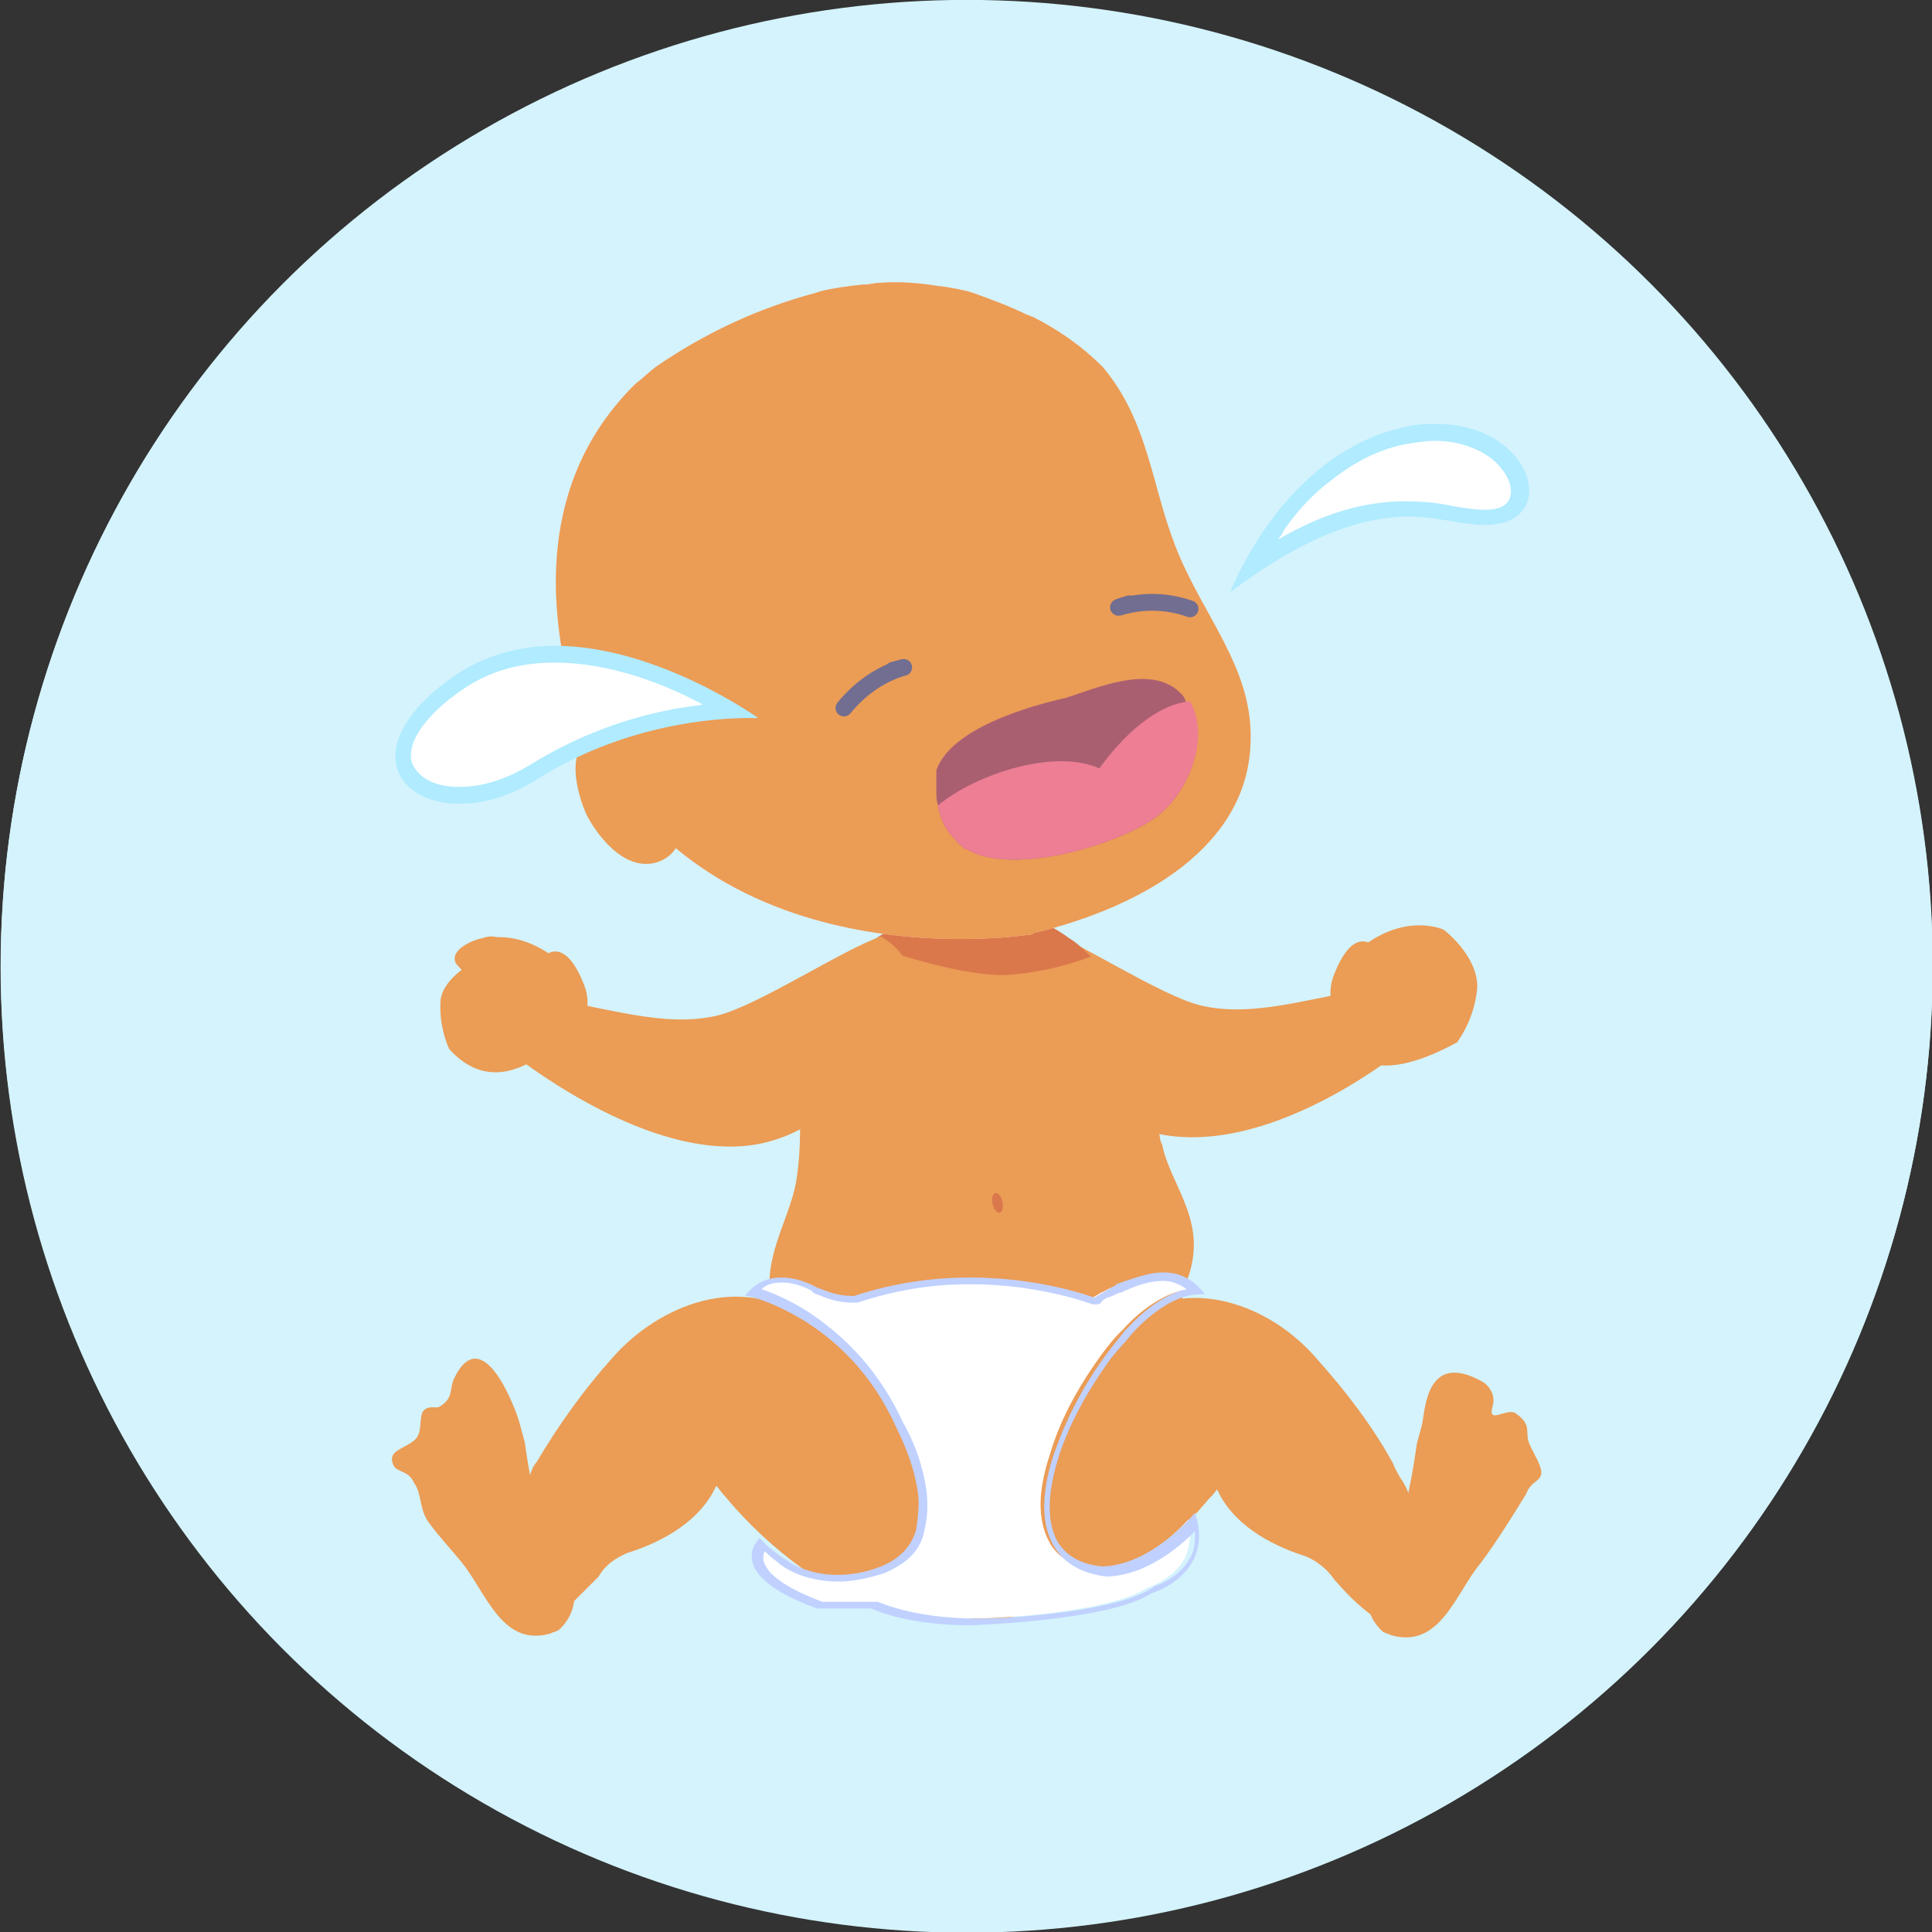
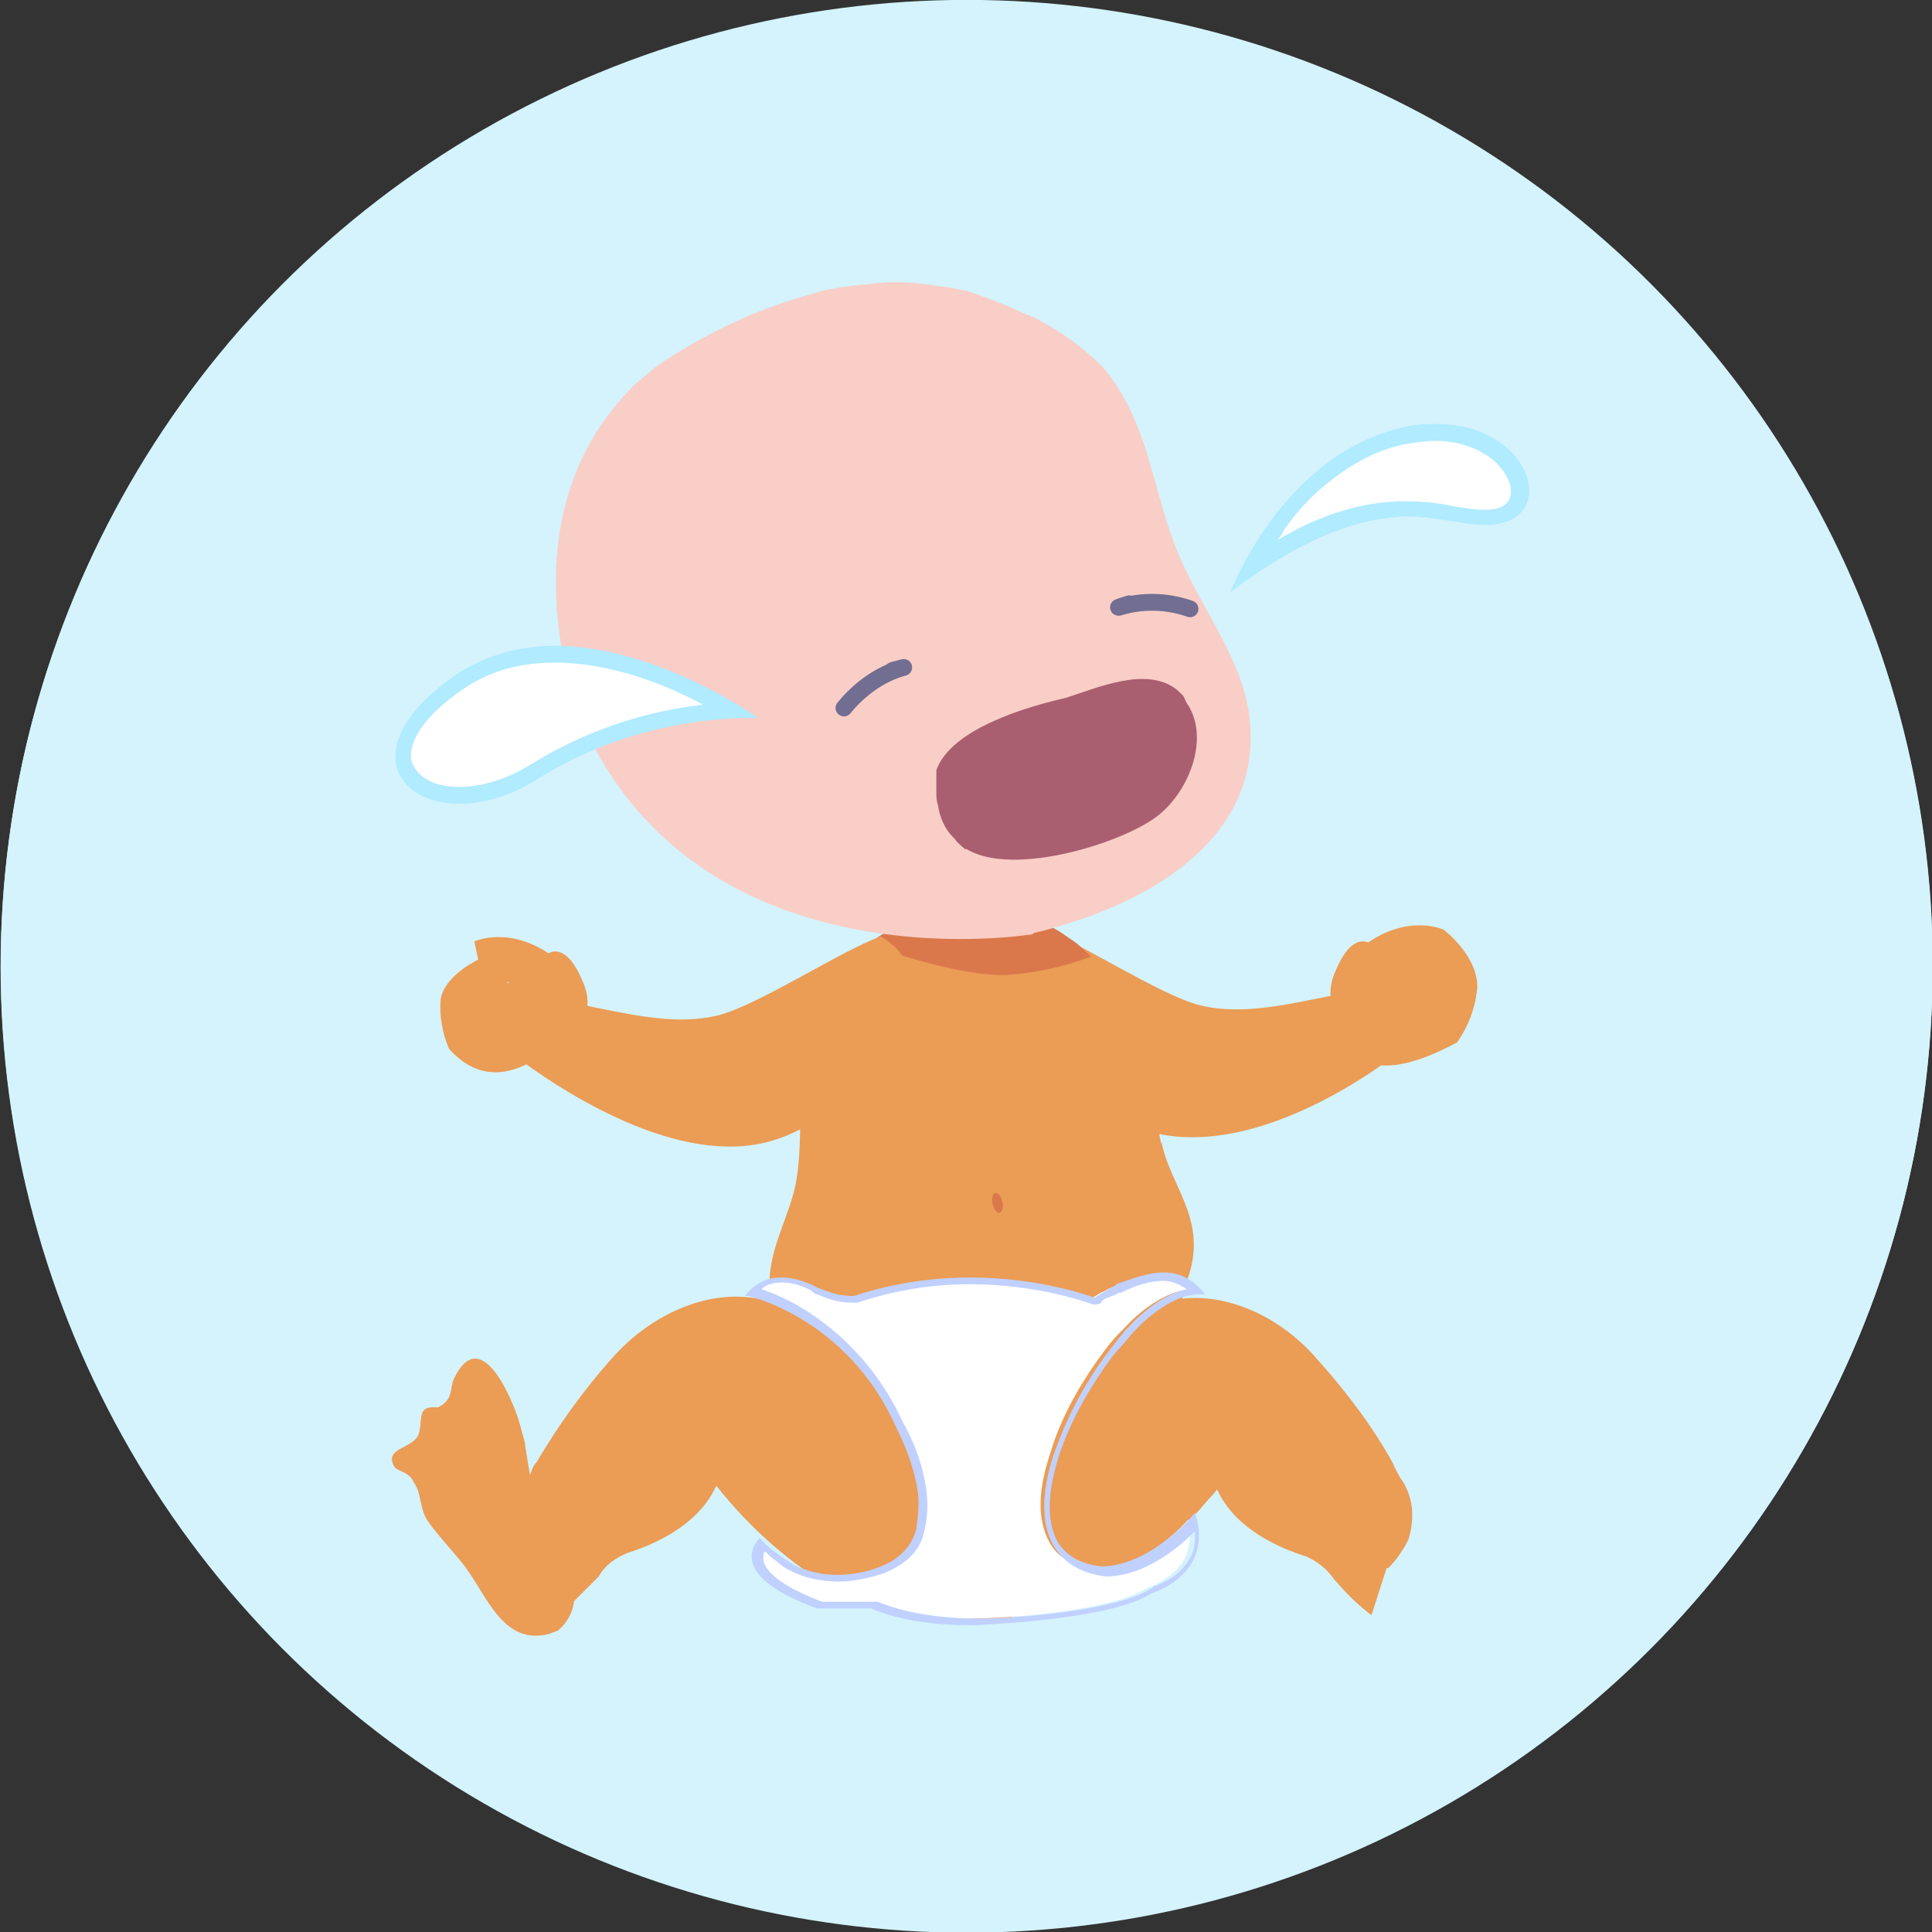
<svg xmlns="http://www.w3.org/2000/svg" version="1.1" id="Layer_1" x="0px" y="0px" viewBox="0 0 115 115" style="enable-background:new 0 0 115 115;" xml:space="preserve">
  <rect x="0" y="0" width="115" height="115" fill="#333333" stroke="none" />
  <style type="text/css">
	.st0{fill:#D4F3FC;}
	.st1{fill:#EB9C55;}
	.st2{fill:#DA784C;}
	.st3{fill:#FFFFFF;}
	.st4{fill:#C0D1FF;}
	.st5{fill:#F9CEC7;}
	.st6{fill:#AA5F71;}
	.st7{fill:#ED7E94;}
	.st8{fill:none;stroke:#716E91;stroke-linecap:round;stroke-miterlimit:10;}
	.st9{fill:#B0EBFF;}
</style>
  <g id="icon" transform="translate(1518.246 -1464.506)">
    <circle id="Ellipse_158" class="st0" cx="-1460.7" cy="1522" r="57.5" />
    <g id="Group_25914" transform="translate(-710.811 817.147)">
      <circle id="Ellipse_4402" class="st0" cx="-749.9" cy="704.9" r="57.5" />
      <g id="Group_25913">
        <path id="Path_54316" class="st1" d="M-745.7,702.5c2.3,0.8,7.3,4.1,9.7,4.7c3.3,0.8,6.9-0.6,10.4-1c0.7,1.3,1,2.7,0.9,4.2     c-3,2.2-9.6,6.1-15,4.1C-743.9,713-750.9,705.6-745.7,702.5L-745.7,702.5z" />
        <path id="Path_54317" class="st1" d="M-738,735.9c-2.9,7.3-12.3,10.5-18.7,5.8c-4-3-6.1-8-5.4-13c0.1-0.6,0.1-1.2,0.2-1.8     c0.2-0.8,0.3-1.6,0.3-2.4c-0.3-2.7,1.3-4.8,1.6-7.1c0.5-3.3-0.3-6.7,1.1-9.7c0.4-0.9,0.9-1.7,1.5-2.4c1-1.2,2.3-2.2,3.7-2.9     c2-1,4.3-1.2,6.5-0.7c0.2,0,0.4,0.1,0.6,0.2c1,0.3,1.9,0.8,2.8,1.4c0.6,0.4,1.1,0.9,1.6,1.4l0,0c1.9,2.3,3.2,5,3.6,8     c0,0,0,0.1,0,0.1c0,0,0,0.1,0,0.1c0,0.1,0,0.1,0,0.2c0,0,0,0.1,0,0.1c0,0,0,0.1,0,0.1c0,0,0,0,0,0c0,0.1,0,0.2,0,0.3     c0,0,0,0.1,0,0.1c0,0,0,0,0,0c0,0,0,0,0,0c0.1,0.8,0.2,1.4,0.3,1.8c0-0.1,0-0.1,0-0.2c0.5,2.8,3.1,4.9,1.3,8.8     c-0.2,0.5,0.1,1.1,0.1,1.6c0,0.1,0,0.3,0,0.4C-736.4,729.3-736.9,732.7-738,735.9L-738,735.9z" />
        <path id="Path_54318" class="st2" d="M-742.5,704.3c-0.4-0.4-0.8-0.8-1.3-1.1c-0.8-0.6-1.8-1.1-2.8-1.4c-0.2-0.1-0.4-0.1-0.6-0.2     c-0.7-0.2-1.4-0.2-2.2-0.2l-3.9,0.8c-0.2,0.1-0.3,0.1-0.5,0.2c-0.7,0.3-1.4,0.7-2,1.2c2.2,0.7,5.6,1.8,8.1,1.8     C-745.8,705.3-744.1,704.9-742.5,704.3z" />
        <path id="Path_54319" class="st1" d="M-723.6,739c-0.3,0.6-0.7,1.2-1.2,1.7l0,0c0,0,0,0-0.1,0l-0.9,2.8c-0.8-0.6-1.5-1.3-2.1-2     c0,0-0.1-0.1-0.1-0.1c-0.4-0.6-1-1.1-1.7-1.4c-1.6-0.5-4.1-1.6-5.2-3.8c0-0.1-0.1-0.1-0.1-0.2c-0.1,0.2-0.3,0.4-0.5,0.6     c-2,2.4-4.4,4.4-7.1,5.9c-0.7,0.4-1.6,0.3-2.2-0.3c-1.9-0.4-3.5-1.8-4.1-3.6c-0.6-1.9-0.1-6.4,1.5-7.6c2.8-2.1,3.8-2.8,6.9-5     c3.8-2.8,8.7-1,11.5,2.3c1.7,1.9,3.3,4,4.5,6.2c0.1,0.3,0.3,0.6,0.4,0.8C-723.3,736.4-723.2,737.7-723.6,739L-723.6,739z" />
        <path id="Path_54320" class="st1" d="M-728,706.9c0,0-0.4,6.7,7.3,2.5c0.7-1,1.1-2.1,1.2-3.3c0-1.9-2-3.4-2-3.4     C-723,704.9-725.3,706.5-728,706.9L-728,706.9z" />
        <path id="Path_54321" class="st1" d="M-721.5,702.7c0,0-2.1-1-4.7,0.9l1.9,1.8l2.4-0.8L-721.5,702.7z" />
        <path id="Path_54322" class="st1" d="M-723.4,705.4c-0.1-0.5-1-0.8-1.3-1.1l0,0c-0.5-0.3-1-0.8-1.5-0.9c-0.8-0.1-1.4,0.9-1.8,1.9     c-0.3,0.7-0.3,1.4-0.1,2.1c0,0,0,0,0,0.1c0,0,0,0,0,0l0,0c0.5,0.6,1.3,0.7,1.9,0.2c0.1-0.1,0.1-0.1,0.2-0.2     c0.2-0.2,0.3-0.8,0.5-0.9c0.2-0.2,0.5,0,0.8,0" />
        <path id="Path_54323" class="st1" d="M-750.9,738.5c-0.6,1.9-2.2,3.2-4.1,3.6c0,0-0.1,0.1-0.2,0.1c-0.6,0.5-1.4,0.5-2,0.1     c-2.7-1.5-5.1-3.5-7.1-5.9c-0.2-0.2-0.3-0.4-0.5-0.6l-0.1,0.2c-1.1,2.2-3.6,3.3-5.2,3.8c-0.7,0.3-1.3,0.7-1.7,1.4     c0,0-1.4,1.4-1.4,1.4c-0.3,0.5-1.7-2-1.7-2c0,0,0,0-0.1,0l0,0c-0.5-0.4-1-1-1.2-1.6c-0.4-1.3-0.3-2.6,0.3-3.8     c0.1-0.3,0.2-0.6,0.4-0.8c1.3-2.2,2.8-4.3,4.5-6.2c2.8-3.2,7.7-5.1,11.5-2.3c3.1,2.2,4.1,3,6.9,5     C-750.8,732.1-750.3,736.7-750.9,738.5L-750.9,738.5z" />
        <path id="Path_54324" class="st1" d="M-784,734.6c-0.5-1,0.9-1,1.4-1.7c0.3-0.5,0.1-1.3,0.4-1.6c0.3-0.3,0.8-0.1,0.9-0.2     c0.9-0.5,0.6-1.1,0.9-1.7c1.7-3.5,3.7,1.9,3.9,2.7c0.1,0.4,0.2,0.7,0.3,1.1c0,0,0.5,3.8,1.1,4.8l0,0c0.3,0.6,0.6,1.1,1,1.6     c0.1,0.2,0.2,0.4,0.4,0.7c0.3,0.6,1.1,2.7-0.5,4.1c-0.2,0.1-0.3,0.1-0.5,0.2c-2.9,0.8-3.8-2.5-5.3-4.3c-0.4-0.5-1.4-1.6-1.9-2.3     c-0.6-0.8-0.4-1.7-0.9-2.4C-783.1,734.9-783.8,735-784,734.6z" />
-         <path id="Path_54325" class="st1" d="M-715.7,735.1c0.1-0.4-0.5-1.3-0.7-1.8c-0.3-0.7,0.2-1.1-0.8-1.8c-0.5-0.4-1.7,0.7-1.4-0.4     c0.2-0.6-0.1-1.2-0.6-1.5c-3.4-1.9-3.4,1.8-3.6,2.6c-0.1,0.4-0.2,0.7-0.3,1.1c0,0-0.5,3.8-1.1,4.8l0,0c-0.3,0.6-0.6,1.1-1,1.6     c-0.1,0.2-0.2,0.4-0.4,0.7c-0.3,0.6-1.1,2.7,0.5,4.1c0.2,0.1,0.3,0.1,0.5,0.2c2.9,0.8,3.8-2.5,5.3-4.3c0.9-1.2,1.9-2.8,2.7-4.1     C-716.3,735.5-715.8,735.6-715.7,735.1z" />
        <path id="Path_54326" class="st1" d="M-755,703.1c-2.3,0.8-7.3,4.1-9.7,4.7c-3.3,0.8-6.9-0.6-10.4-1c-0.7,1.5-1.4,2-1.3,3.7     c3,2.2,10,6.6,15.4,4.6C-756.8,713.7-749.8,706.2-755,703.1L-755,703.1z" />
        <path id="Path_54327" class="st1" d="M-772.7,707.6c0,0-4.3,6.3-8,2.2c-0.4-0.9-0.6-2-0.5-3c0.3-1.5,2.4-2.4,2.4-2.4     S-777.2,706.8-772.7,707.6L-772.7,707.6z" />
        <path id="Path_54328" class="st1" d="M-779.2,703.4c0,0,2.1-1,4.7,0.9l-1.9,1.8l-2.4-0.8L-779.2,703.4z" />
-         <path id="Path_54329" class="st1" d="M-780.3,704.7c0.4,0.5,0.9,0.9,1.5,1.3c0.3,0.2,0.7,0.6,1.1,0.6c0.5,0,0.7-0.7,0.8-1.1     c0.1-0.7-0.4-0.8-0.8-1.3c-0.2-0.2,0-0.6-0.1-0.9c0-0.3-0.7-0.2-0.9-0.1C-779.3,703.3-780.7,703.9-780.3,704.7L-780.3,704.7z" />
        <path id="Path_54330" class="st1" d="M-776,704.9c0.5-0.3,1-0.8,1.5-0.9c0.8-0.1,1.4,0.9,1.8,1.9c0.3,0.7,0.3,1.4,0.1,2.1     c0,0,0,0,0,0.1c0,0,0,0,0,0l0,0c-0.5,0.6-1.3,0.7-1.9,0.2c-0.1-0.1-0.1-0.1-0.2-0.2c-0.2-0.2-0.3-0.8-0.5-0.9     c-0.2-0.2-0.5,0-0.8,0c-0.5-0.1-1.3-0.5-1.2-1.1C-777.2,705.6-776.3,705.3-776,704.9L-776,704.9z" />
        <g id="Path_54331">
          <path class="st3" d="M-749.6,743.8c-1,0-3.6-0.1-5.9-1l0,0l0,0l-3.1,0c-1.6-0.6-3.5-1.5-3.7-2.7c-0.1-0.4,0.1-0.7,0.2-0.9      c0.3,0.3,0.6,0.6,0.9,0.8l0,0l0,0c0.3,0.2,0.6,0.4,0.9,0.6l0,0l0,0c0.8,0.4,1.8,0.6,2.7,0.6c0.8,0,1.7-0.2,2.7-0.5l0,0l0,0      c1.3-0.5,2-1.3,2.2-2.4c0.2-0.7,0.2-1.5,0.1-2.3c-0.2-1.3-0.6-2.6-1.4-4l0,0c-1.5-3.4-3.9-5.4-5.6-6.4c-1.4-0.9-2.6-1.3-3.1-1.4      c0.5-0.5,1-0.7,1.7-0.7c0.9,0,1.7,0.4,1.9,0.5l0,0l0.1,0c0.1,0,0.1,0,0.2,0.1c0.5,0.2,1.1,0.5,2.1,0.5h0l0,0      c2.1-0.7,4.4-1.1,6.8-1.1c4.2,0,7.3,1.2,7.3,1.2l0.1,0l0.1-0.1c0,0,0.2-0.1,0.5-0.3c0.3-0.1,0.5-0.3,0.7-0.3l0,0l0,0      c0,0,0,0,0,0c0,0,0,0,0.1,0l0,0l0,0c0.8-0.4,1.7-0.7,2.6-0.7c0.8,0,1.4,0.3,1.9,0.8c-2.1,0.2-3.9,2.3-4,2.4l-0.2,0.2l0,0      c-0.4,0.4-0.7,0.8-1,1.2c-1.4,1.9-2.5,3.9-3.1,5.9c-0.5,1.5-1,3.6-0.1,5.3c0.5,1,1.5,1.5,2.9,1.7l0,0l0,0c2.5-0.1,4.6-2.1,5.4-3      c0.2,0.9,0.1,1.6-0.2,2.3c-0.7,1.3-2.3,1.8-2.3,1.8l0,0l0,0c-2,1.3-8,1.8-10.5,1.8C-749.4,743.8-749.5,743.8-749.6,743.8z" />
          <path class="st4" d="M-738.2,723.6c-0.8,0-1.7,0.3-2.5,0.7c0,0,0,0,0,0c0,0,0,0-0.1,0c0,0,0,0,0,0c0,0,0,0,0,0      c-0.2,0.1-0.4,0.2-0.7,0.3c-0.3,0.1-0.4,0.3-0.4,0.3c-0.1,0.1-0.2,0.1-0.3,0.1c-0.1,0-0.1,0-0.2,0c0,0-3.1-1.2-7.3-1.2      c-2.4,0-4.6,0.4-6.7,1.1c-0.1,0-0.1,0-0.2,0c-1.1,0-1.7-0.3-2.2-0.5c-0.1,0-0.1,0-0.2-0.1c0,0-0.1,0-0.1-0.1      c-0.2-0.1-0.9-0.5-1.8-0.5c-0.5,0-0.9,0.1-1.2,0.4c0.6,0.2,1.6,0.6,2.7,1.3c1.7,1.1,4.1,3.1,5.7,6.6l0,0c0.8,1.4,1.2,2.7,1.4,4      c0.1,0.8,0.1,1.6-0.1,2.4c-0.2,1.2-1,2-2.4,2.6c0,0,0,0,0,0c-0.9,0.3-1.9,0.5-2.7,0.5c-1,0-2-0.2-2.8-0.6c0,0,0,0,0,0      c-0.4-0.2-0.7-0.4-0.9-0.6c0,0,0,0,0,0c-0.3-0.2-0.5-0.4-0.7-0.6c-0.1,0.1-0.1,0.3-0.1,0.5c0.1,0.5,0.6,1.4,3.5,2.5l3.1,0      c0,0,0,0,0,0c0.1,0,0.1,0,0.2,0c2.2,0.9,4.8,1,5.8,1c0.1,0,0.1,0,0.2,0c2.4,0,8.4-0.5,10.3-1.8c0,0,0.1,0,0.1-0.1      c0,0,1.5-0.4,2.2-1.7c0.3-0.5,0.3-1,0.3-1.6c-1,1-2.9,2.6-5.2,2.7c0,0,0,0,0,0c0,0,0,0-0.1,0c-1.5-0.2-2.5-0.8-3.1-1.8      c-1-1.7-0.5-4,0-5.5c0.7-2,1.7-4,3.1-5.9c0.3-0.4,0.7-0.9,1.1-1.4c0,0,0-0.1,0.1-0.1c0.1-0.1,1.7-2,3.6-2.4      C-737.2,723.8-737.7,723.6-738.2,723.6 M-738.2,723.1c0.9,0,1.7,0.3,2.5,1.3c-0.1,0-0.2,0-0.3,0c-2.1,0-4.1,2.4-4.1,2.4l0,0      c-0.4,0.5-0.8,0.9-1.2,1.4c-1.3,1.8-2.4,3.7-3.1,5.8c-0.5,1.6-0.9,3.6-0.1,5.1c0.6,1,1.6,1.4,2.7,1.5c3-0.1,5.5-3.2,5.5-3.2      c1.2,3.7-2.6,4.8-2.6,4.8c-2.1,1.4-8.4,1.8-10.6,1.9c-0.1,0-0.1,0-0.2,0c-1.7,0-4-0.2-5.9-1l-3.2,0c-5.8-2.1-3.4-4.2-3.4-4.2      c0.3,0.4,0.7,0.7,1.1,1l0,0l0,0c0.3,0.2,0.6,0.4,0.9,0.6c0.6,0.3,1.5,0.6,2.6,0.6c0.7,0,1.6-0.1,2.6-0.5c1-0.4,1.8-1.1,2.1-2.2      c0.1-0.7,0.2-1.5,0.1-2.2c-0.2-1.4-0.7-2.7-1.3-3.9l0,0c-2.9-6.5-8.8-7.8-8.8-7.8c0,0,0,0-0.1,0c0,0,0,0-0.1,0c0,0,0,0,0,0      c0.7-0.9,1.5-1.1,2.2-1.1c1.1,0,2.1,0.6,2.1,0.6l0,0c0.6,0.2,1.1,0.5,2.2,0.5c2.4-0.8,4.8-1.1,6.9-1.1c4.3,0,7.4,1.2,7.4,1.2      s0.2-0.1,0.5-0.3c0.2-0.1,0.5-0.3,0.7-0.4l0,0c0,0,0.1,0,0.1-0.1C-740.1,723.5-739.1,723.1-738.2,723.1z" />
        </g>
        <path id="Path_54332" class="st5" d="M-737.5,679.8c-1.4-3.6-1.6-7.4-4.3-10.6c-1.2-1.2-2.6-2.2-4.2-3c-0.1,0-0.2-0.1-0.3-0.1     c-1-0.5-2.1-0.9-3.2-1.3c-0.6-0.2-1.3-0.3-1.9-0.4c0,0-0.1,0-0.1,0c-1.2-0.2-2.4-0.3-3.6-0.2h0h0c-0.3,0-0.6,0.1-0.9,0.1l-0.1,0     c-0.9,0.1-1.7,0.2-2.5,0.4l-0.3,0.1v0c-3.4,0.9-6.6,2.4-9.5,4.4c-0.4,0.3-0.8,0.7-1.2,1c-5.9,5.8-5.2,13.5-3.7,18.9     c6.5,17.2,27,13.9,27.1,13.9s0.2,0,0.3-0.1c6.6-1.6,12.7-5.2,12.9-11.3C-732.8,687.1-735.9,684-737.5,679.8L-737.5,679.8z" />
-         <path id="Path_54333" class="st1" d="M-737.5,679.8c-1.4-3.6-1.6-7.4-4.3-10.6c-1.2-1.2-2.6-2.2-4.2-3c-0.1,0-0.2-0.1-0.3-0.1     c-1-0.5-2.1-0.9-3.2-1.3c-0.6-0.2-1.3-0.3-1.9-0.4c0,0-0.1,0-0.1,0c-1.2-0.2-2.4-0.3-3.6-0.2h0h0c-0.3,0-0.6,0.1-0.9,0.1l-0.1,0     c-0.9,0.1-1.7,0.2-2.5,0.4l-0.3,0.1v0c-3.4,0.9-6.6,2.4-9.5,4.4c-0.4,0.3-0.8,0.7-1.2,1c-5.9,5.8-5.2,13.5-3.7,18.9     c6.5,17.2,27,13.9,27.1,13.9s0.2,0,0.3-0.1c6.6-1.6,12.7-5.2,12.9-11.3C-732.8,687.1-735.9,684-737.5,679.8L-737.5,679.8z" />
        <path id="Path_54334" class="st6" d="M-738.5,695.9c-2,1.6-8.6,3.7-11.4,2l0,0c0,0,0,0-0.1,0c-0.2-0.2-0.4-0.3-0.6-0.6     c0,0-0.1-0.1-0.1-0.1v0c-0.5-0.5-0.8-1.2-0.9-1.9c-0.1-0.3-0.1-0.5-0.1-0.8c0-0.2,0-0.5,0-0.6c0-0.1,0-0.2,0-0.3     c0-0.1,0-0.2,0-0.2l0-0.2c0.9-2.5,5.5-3.8,7.7-4.3c1.9-0.6,4.8-1.9,6.6-0.5c0.2,0.2,0.4,0.3,0.5,0.6l0.1,0.2     C-735.4,691.2-736.6,694.4-738.5,695.9L-738.5,695.9z" />
-         <path id="Path_54335" class="st7" d="M-738.5,695.9c-2,1.6-8.6,3.7-11.4,2l0,0c0,0,0,0-0.1,0c-0.2-0.2-0.4-0.3-0.6-0.6     c0,0-0.1-0.1-0.1-0.1v0c-0.5-0.5-0.8-1.2-0.9-1.9c2.3-1.9,7-3.4,9.6-2.2c1.3-1.8,3.3-3.8,5.4-4     C-735.4,691.2-736.6,694.4-738.5,695.9L-738.5,695.9z" />
        <path id="Path_54336" class="st8" d="M-757.2,689.5c0.9-1.1,2.1-2,3.5-2.4c0.4-0.1-1.5,0.4,0,0l0,0" />
        <path id="Path_54337" class="st8" d="M-736.6,683.6c-1.4-0.5-2.9-0.5-4.2-0.1c-0.4,0.1,1.5-0.5,0,0l0,0" />
-         <path id="Path_54338" class="st1" d="M-767,696.5C-767,696.5-767,696.5-767,696.5c-0.1-0.8-0.3-1.5-0.6-2.2     c-0.1-0.2-0.3-0.4-0.4-0.6c0.1,0.1,0.1,0.1,0.2,0.2c0,0,0,0,0,0c-0.4-0.5-0.8-0.9-1.2-1.4c-0.3-0.3-0.6-0.7-0.9-1l0,0     c-0.6-0.5-1.3-0.6-2-0.4c-2,0.6-1.2,3.5-0.6,4.8c0.8,1.5,2.5,3.5,4.4,2.7c0.7-0.3,1.2-1,1.2-1.8C-767,696.7-767,696.6-767,696.5     L-767,696.5z" />
        <g id="Path_54339">
          <path class="st3" d="M-732.9,681.1c0.4-0.7,0.9-1.6,1.6-2.5c0.9-1.3,2-2.3,3.1-3.2c1.4-1,2.9-1.7,4.4-2.1      c0.6-0.1,1.3-0.2,1.9-0.2c1,0,2.5,0.2,3.7,1.2c0.8,0.6,1.3,1.5,1.3,2.2c0,1-0.7,1.5-2,1.6c-0.1,0-0.1,0-0.2,0      c-0.6,0-1.1-0.1-1.8-0.2c-0.8-0.1-1.8-0.3-2.9-0.3C-726.6,677.7-729.5,678.8-732.9,681.1z" />
          <path class="st9" d="M-731.4,679.5c2.7-1.6,5.2-2.3,7.6-2.3c1.1,0,2.1,0.1,2.9,0.3c0.7,0.1,1.2,0.2,1.8,0.2c0,0,0.1,0,0.1,0      c0.7,0,1.5-0.2,1.5-1.1c0-0.6-0.4-1.3-1.1-1.9c-0.9-0.7-2.1-1.1-3.4-1.1c-0.6,0-1.2,0.1-1.8,0.2c-1.5,0.3-2.9,1-4.2,2      c-1.1,0.8-2.1,1.8-3,3.1C-731.1,679.1-731.2,679.3-731.4,679.5 M-734.2,682.6c0,0,3.1-8.2,10.3-9.8c0.7-0.2,1.4-0.2,2-0.2      c5.7,0,7.4,5.9,3,6c-0.1,0-0.1,0-0.2,0c-1.3,0-2.8-0.5-4.7-0.5C-726.2,678.2-729.4,679-734.2,682.6z" />
        </g>
        <g id="Path_54340">
          <path class="st3" d="M-780.1,694.7C-780.1,694.7-780.1,694.7-780.1,694.7c-1.6,0-2.9-0.7-3.2-1.7c-0.4-1.4,0.7-3.3,3.2-5      c1.6-1.1,3.6-1.7,5.7-1.7c4.2,0,8.3,2.1,10.4,3.4c-1,0.1-2.4,0.2-3.9,0.5c-2.8,0.6-5.4,1.7-7.8,3.1      C-776.7,694-778.3,694.7-780.1,694.7z" />
          <path class="st9" d="M-780.1,694.2L-780.1,694.2c1.7,0,3.2-0.7,4.2-1.3c2.4-1.5,5.1-2.6,7.9-3.2c0.9-0.2,1.7-0.3,2.4-0.4      c-2.2-1.2-5.5-2.5-8.8-2.5c-2.1,0-3.9,0.5-5.5,1.6c-2.2,1.5-3.4,3.2-3,4.4C-782.5,693.7-781.5,694.2-780.1,694.2 M-780.1,695.2      c-4,0-5.9-3.7-0.3-7.6c1.9-1.3,4-1.8,6-1.8c6.1,0,12.1,4.3,12.1,4.3s-0.2,0-0.6,0c-1.8,0-7.2,0.3-12.5,3.6      C-777.1,694.8-778.7,695.2-780.1,695.2z" />
        </g>
        <ellipse id="Ellipse_4403" transform="matrix(0.976 -0.217 0.217 0.976 -174.079 -145.298)" class="st2" cx="-748" cy="719.2" rx="0.3" ry="0.6" />
      </g>
    </g>
  </g>
</svg>